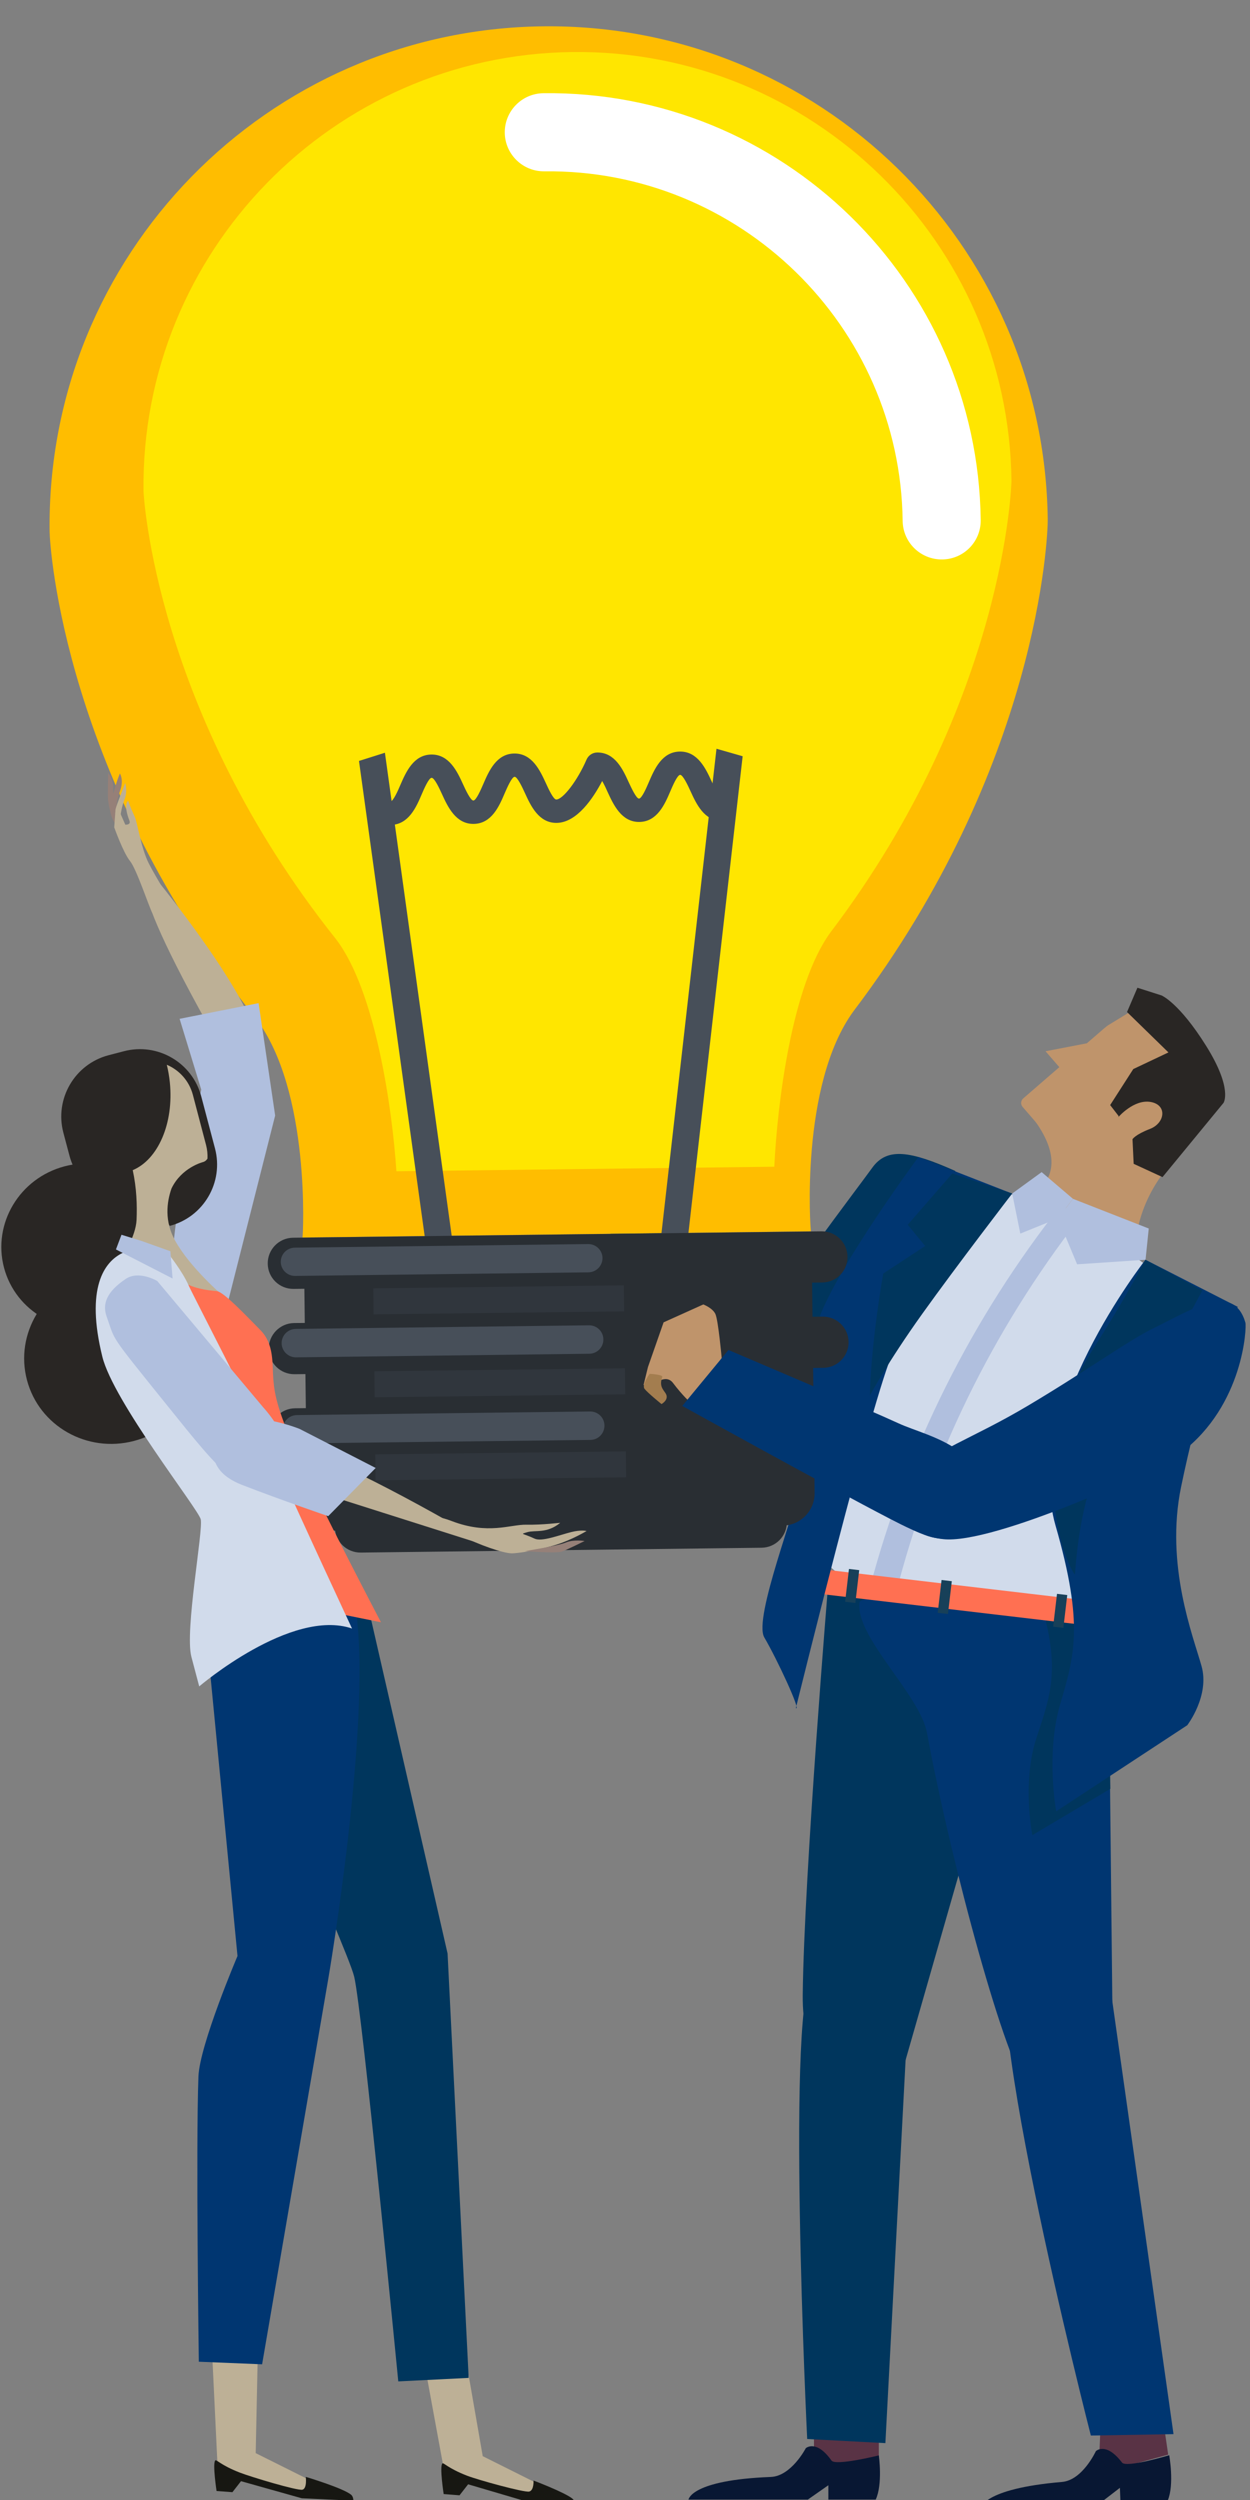
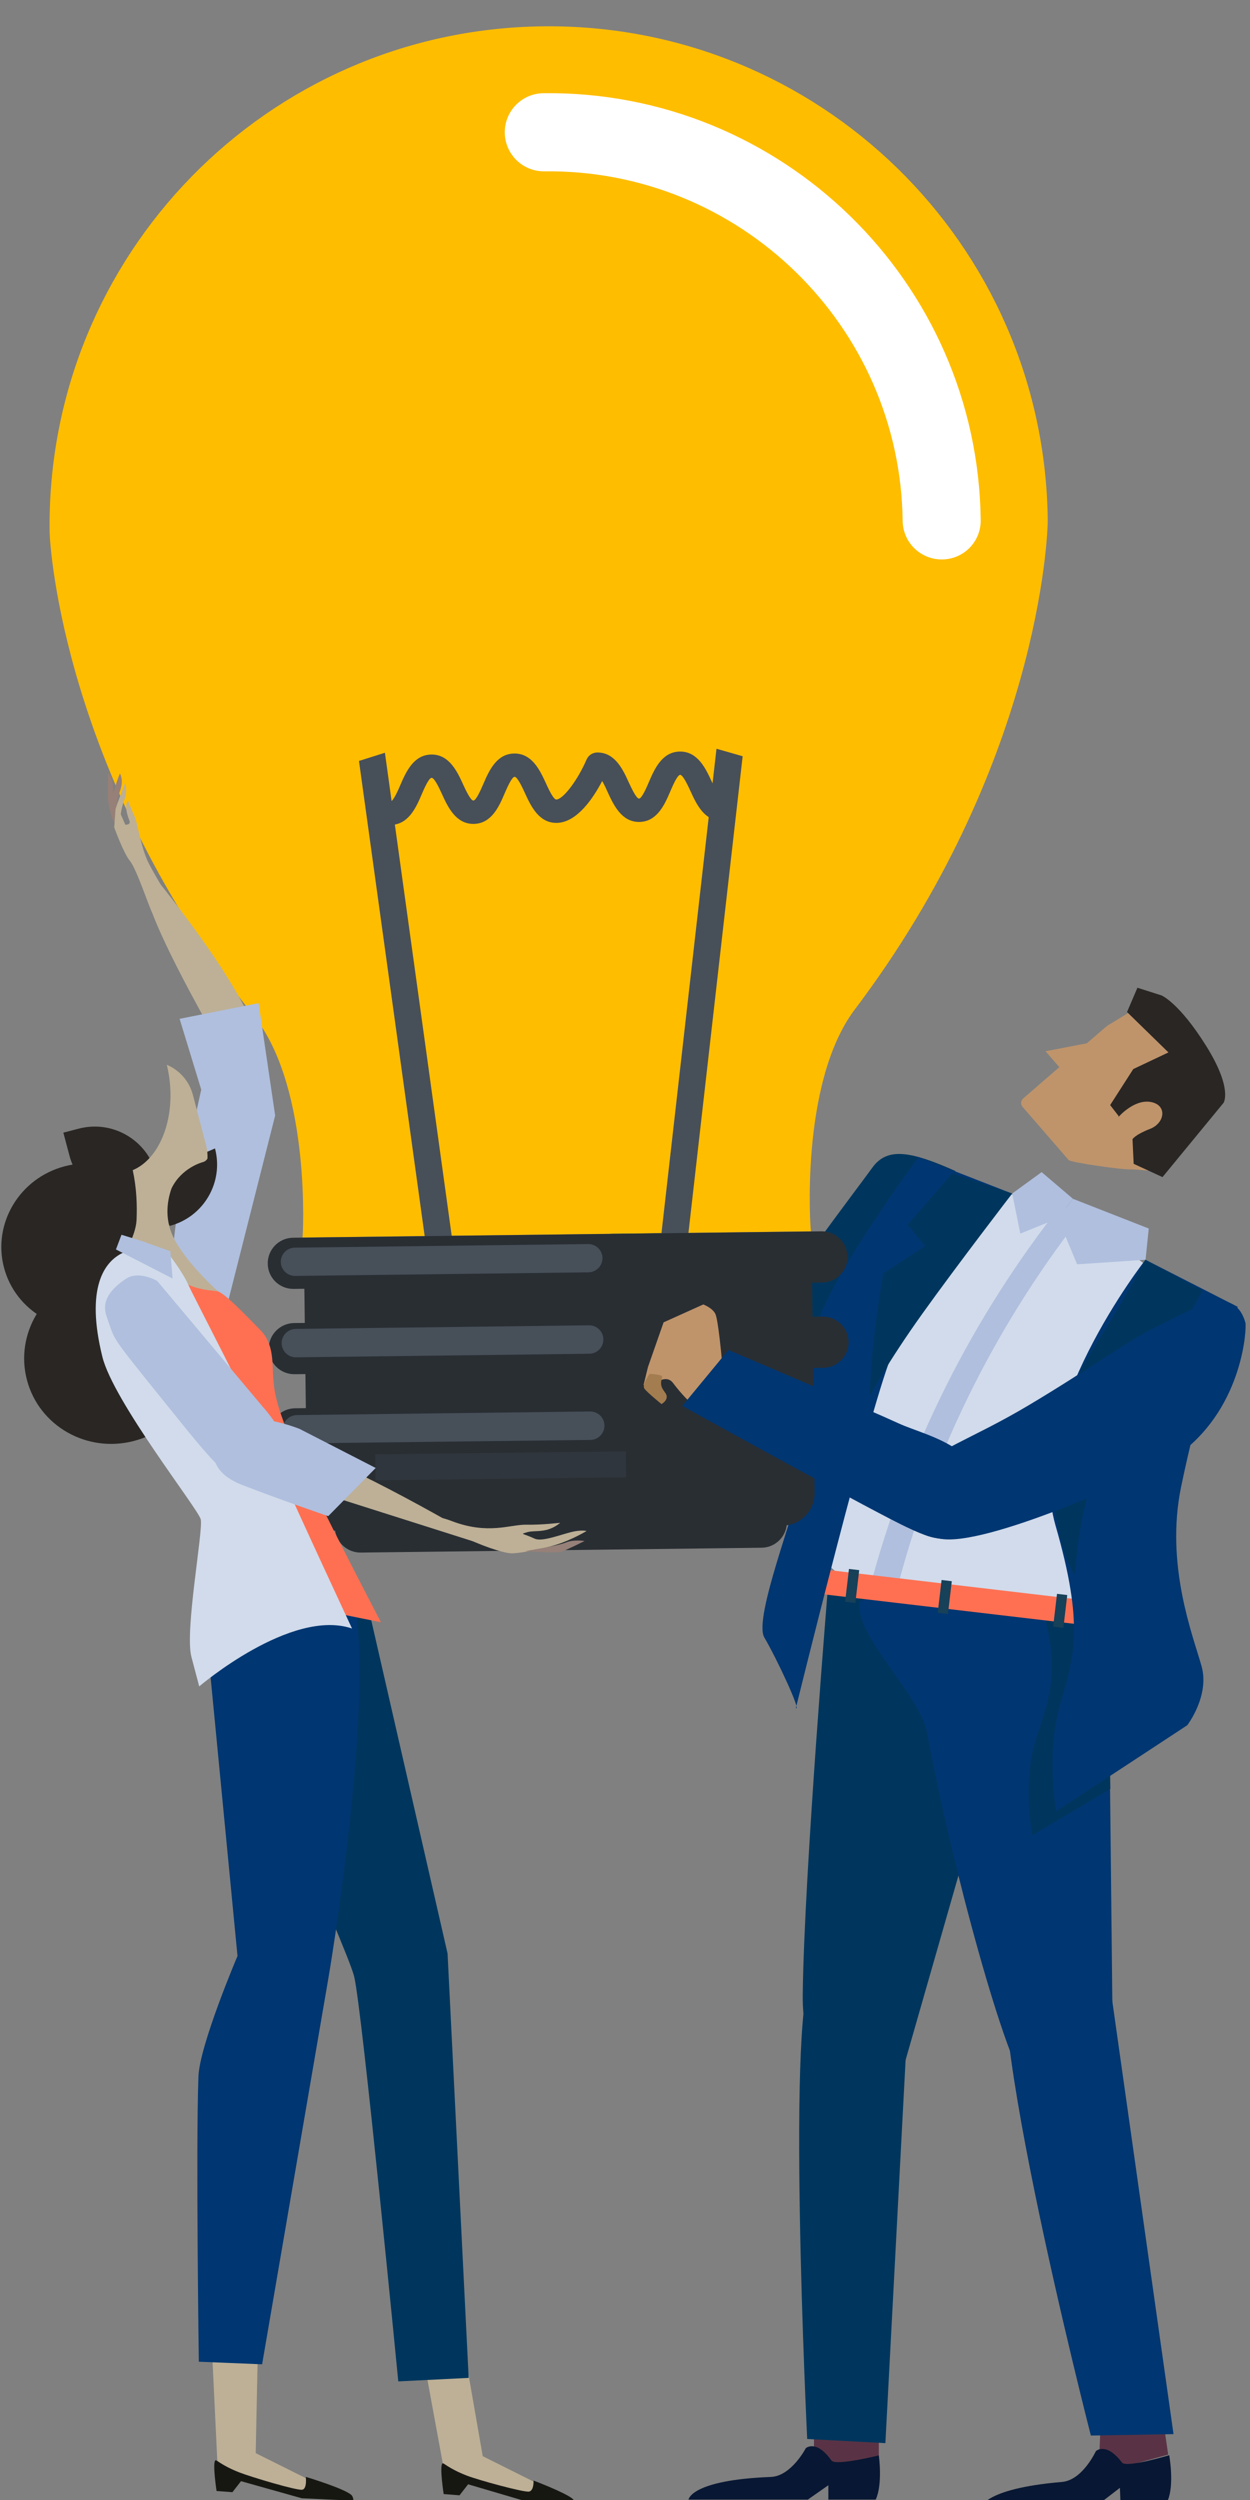
<svg xmlns="http://www.w3.org/2000/svg" xmlns:xlink="http://www.w3.org/1999/xlink" version="1.1" id="Layer_1" x="0px" y="0px" viewBox="0 0 160 320" style="enable-background:new 0 0 160 320;" xml:space="preserve">
  <rect x="0" y="0" width="160" height="320" fill="#808080" stroke="none" />
  <style type="text/css">
	.st0{clip-path:url(#SVGID_00000160158677867333540950000017427558890290988949_);fill:#00365D;}
	.st1{clip-path:url(#SVGID_00000160158677867333540950000017427558890290988949_);fill:#BF946B;}
	.st2{clip-path:url(#SVGID_00000160158677867333540950000017427558890290988949_);fill:#D1DBEB;}
	.st3{clip-path:url(#SVGID_00000160158677867333540950000017427558890290988949_);fill:#B0BFDE;}
	.st4{fill:#593345;}
	.st5{clip-path:url(#SVGID_00000018236930713419553490000004897434500839855272_);fill:#00365D;}
	.st6{clip-path:url(#SVGID_00000018236930713419553490000004897434500839855272_);fill:#003671;}
	.st7{clip-path:url(#SVGID_00000018236930713419553490000004897434500839855272_);fill:#081733;}
	.st8{clip-path:url(#SVGID_00000018236930713419553490000004897434500839855272_);fill:#BF946B;}
	.st9{fill:#BF946B;}
	.st10{clip-path:url(#SVGID_00000034047980535825385490000002034832723010530436_);fill:#292624;}
	.st11{fill:#B0BFDE;}
	.st12{clip-path:url(#SVGID_00000172440528056858436430000007818904704407132074_);fill:#00365D;}
	.st13{fill:#FF7052;}
	.st14{fill:#174059;}
	.st15{clip-path:url(#SVGID_00000054963329075212250190000005310443124514272419_);fill:#003671;}
	.st16{clip-path:url(#SVGID_00000054963329075212250190000005310443124514272419_);fill:#00365D;}
	.st17{clip-path:url(#SVGID_00000054963329075212250190000005310443124514272419_);fill:#EDEDF0;}
	.st18{clip-path:url(#SVGID_00000054963329075212250190000005310443124514272419_);fill:#1A4766;}
	.st19{clip-path:url(#SVGID_00000054963329075212250190000005310443124514272419_);fill:#292E33;}
	.st20{clip-path:url(#SVGID_00000054963329075212250190000005310443124514272419_);fill:#FFBD00;}
	.st21{clip-path:url(#SVGID_00000054963329075212250190000005310443124514272419_);fill:#FFE600;}
	.st22{clip-path:url(#SVGID_00000054963329075212250190000005310443124514272419_);fill:#FFFFFF;}
	.st23{fill:#474F59;}
	.st24{clip-path:url(#SVGID_00000114063496250436554950000007864667636552936382_);fill:#474F59;}
	.st25{clip-path:url(#SVGID_00000114063496250436554950000007864667636552936382_);fill:#292E33;}
	.st26{fill:#30363D;}
	.st27{clip-path:url(#SVGID_00000081635834794340010960000004656978732139229110_);fill:#BF946B;}
	.st28{clip-path:url(#SVGID_00000081635834794340010960000004656978732139229110_);fill:#003671;}
	.st29{clip-path:url(#SVGID_00000081635834794340010960000004656978732139229110_);fill:#A37D4F;}
	.st30{fill:#BDB096;}
	.st31{clip-path:url(#SVGID_00000163060769825897944760000012368611331440329373_);fill:#171712;}
	.st32{clip-path:url(#SVGID_00000076594115947952827830000000804302787593016767_);fill:#171712;}
	.st33{clip-path:url(#SVGID_00000076594115947952827830000000804302787593016767_);fill:#00365D;}
	.st34{clip-path:url(#SVGID_00000076594115947952827830000000804302787593016767_);fill:#003671;}
	.st35{clip-path:url(#SVGID_00000076594115947952827830000000804302787593016767_);fill:#968078;}
	.st36{clip-path:url(#SVGID_00000076594115947952827830000000804302787593016767_);fill:#BDB096;}
	.st37{clip-path:url(#SVGID_00000076594115947952827830000000804302787593016767_);fill:#B0BFDE;}
	.st38{clip-path:url(#SVGID_00000076594115947952827830000000804302787593016767_);fill:#292624;}
	.st39{clip-path:url(#SVGID_00000076594115947952827830000000804302787593016767_);fill:#FF7052;}
	.st40{clip-path:url(#SVGID_00000076594115947952827830000000804302787593016767_);fill:#D1DBEB;}
	.st41{clip-path:url(#SVGID_00000005250916290923228820000011805491575796489608_);fill:#BDB096;}
	.st42{clip-path:url(#SVGID_00000005250916290923228820000011805491575796489608_);fill:#B0BFDE;}
	.st43{clip-path:url(#SVGID_00000005250916290923228820000011805491575796489608_);fill:#968078;}
</style>
  <g>
    <defs>
      <rect id="SVGID_1_" x="0.18" y="3.36" width="159.26" height="318.6" />
    </defs>
    <clipPath id="SVGID_00000074425498663148780850000018359317103255115707_">
      <use xlink:href="#SVGID_1_" style="overflow:visible;" />
    </clipPath>
    <path style="clip-path:url(#SVGID_00000074425498663148780850000018359317103255115707_);fill:#00365D;" d="M122.29,149.89   c0,0-18.89,30.43-27,32.73c-7.91,2.24-2.7-4.56,0.28-10.22c2.98-5.65,14.56-20.8,16.08-22.93   C113.55,146.82,116.53,147.32,122.29,149.89" />
    <path style="clip-path:url(#SVGID_00000074425498663148780850000018359317103255115707_);fill:#00365D;" d="M134.07,200.33   l-18.87,65.85c0,0-12.61,4.51-12.45-10.82c0.16-15.32,3.33-53.45,3.33-53.45L134.07,200.33z" />
-     <path style="clip-path:url(#SVGID_00000074425498663148780850000018359317103255115707_);fill:#BF946B;" d="M150.69,148.11   c0,0-5.12,4.57-5.37,11.83c-0.24,7.26-14.81-6.25-14.81-6.25s8.06-2.36,1.52-10.81C128.56,138.39,150.63,145.03,150.69,148.11" />
    <path style="clip-path:url(#SVGID_00000074425498663148780850000018359317103255115707_);fill:#D1DBEB;" d="M149.91,164.73   c0,0-3.69-4.15-12.72-8.49c-8.45-4.07-17.56-7.05-19.34-6.82c-3.69,0.48-7.54,18-9.4,32.97c-1.17,9.47-3.57,16.95-3.57,16.95   s23.92,20.96,26.03,21.25c2.1,0.29,8.69-3.95,9.22-8.53c0.53-4.58,3.71-30.75,8.18-33.96   C152.76,174.88,154.89,166.89,149.91,164.73" />
    <path style="clip-path:url(#SVGID_00000074425498663148780850000018359317103255115707_);fill:#B0BFDE;" d="M114.63,204.13   c-1.1-0.29-2.2-0.58-3.3-0.86c4.72-17.87,13.07-34.57,24.53-49.07c0.76,0.6,1.53,1.19,2.29,1.79   C127.08,170.26,119.07,186.64,114.63,204.13" />
  </g>
  <rect x="104.19" y="302.63" class="st4" width="8.3" height="12.64" />
  <polygon class="st4" points="148.34,306.12 149.53,314.19 140.61,316.63 141.13,304.36 " />
  <g>
    <defs>
      <rect id="SVGID_00000121248620160229423150000003081152503026948508_" x="0.18" y="3.36" width="159.26" height="318.6" />
    </defs>
    <clipPath id="SVGID_00000034788300047966520670000010493451541909430175_">
      <use xlink:href="#SVGID_00000121248620160229423150000003081152503026948508_" style="overflow:visible;" />
    </clipPath>
    <path style="clip-path:url(#SVGID_00000034788300047966520670000010493451541909430175_);fill:#00365D;" d="M116.31,256.23   l-2.98,56.49l-10.01-0.53c0,0-2.81-57.54,0.87-59.65C107.88,250.43,116.31,253.59,116.31,256.23" />
    <path style="clip-path:url(#SVGID_00000034788300047966520670000010493451541909430175_);fill:#003671;" d="M141.85,206.47   l0.62,58.4c0,0-7.5,5.08-10.91,2.18c-2.64-2.25-9.79-28.32-12.9-45.22c-0.9-4.92-9.18-12.27-8.65-16.7   C110.27,203.04,141.85,206.47,141.85,206.47" />
    <path style="clip-path:url(#SVGID_00000034788300047966520670000010493451541909430175_);fill:#003671;" d="M142.25,255.27   l7.96,56.3l-10.58,0.18c0,0-16.13-62.8-9.37-62.15C136.7,250.22,141.91,253.43,142.25,255.27" />
    <path style="clip-path:url(#SVGID_00000034788300047966520670000010493451541909430175_);fill:#081733;" d="M112.09,319.95h-6.06   v-1.84l-2.63,1.84H88.13c0,0,0.26-2.5,10.53-2.9c2.63-0.1,4.48-3.68,4.48-3.68s1.32-1.19,3.29,1.58c0.51,0.72,6.06-0.66,6.06-0.66   S113.01,317.98,112.09,319.95" />
    <path style="clip-path:url(#SVGID_00000034788300047966520670000010493451541909430175_);fill:#081733;" d="M149.48,320.04   l-6.06,0.27l-0.07-1.87l-2.57,1.98l-15.28,0.68c0,0,0.17-2.54,10.43-3.41c2.63-0.22,4.34-3.94,4.34-3.94s1.27-1.26,3.35,1.46   c0.54,0.71,6.04-0.94,6.04-0.94S150.33,317.99,149.48,320.04" />
    <path style="clip-path:url(#SVGID_00000034788300047966520670000010493451541909430175_);fill:#BF946B;" d="M153.03,142.3   c1.86-4.49-1.7-14.48-4.6-14.1c-1.25,0.17-2.38,0.5-3.28,1.01c-1.05,0.65-2.09,1.28-3.11,1.9c-0.24,0.13-0.45,0.3-0.65,0.48   c-0.02,0.01-0.04,0.01-0.05,0.03l-10.37,8.98c-0.32,0.28-0.35,0.76-0.08,1.08l5.9,6.81c0.25,0.29,6.77,1.26,8.06,1.19   c1.48,0.03,2.72,0.34,3.73,0.11C149.85,149.49,151.36,146.32,153.03,142.3" />
  </g>
  <polygon class="st9" points="146.62,132.1 144.48,138.25 142.35,144.4 138.09,139.48 133.83,134.56 140.22,133.33 " />
  <g>
    <defs>
      <rect id="SVGID_00000083810129679812436700000002759512073088973204_" x="0.18" y="3.36" width="159.26" height="318.6" />
    </defs>
    <clipPath id="SVGID_00000080892111916370602380000011919955528314126728_">
      <use xlink:href="#SVGID_00000083810129679812436700000002759512073088973204_" style="overflow:visible;" />
    </clipPath>
    <path style="clip-path:url(#SVGID_00000080892111916370602380000011919955528314126728_);fill:#292624;" d="M148.8,150.67l7.81-9.5   c0,0,1.22-1.78-2.22-7.29c-3.44-5.51-5.7-6.46-5.7-6.46l-3.1-0.99l-1.33,3.11l5.3,5.17l-4.5,2.13l-2.96,4.61l1.09,1.41l-0.05,0.14   c0,0,1.98-2.32,4.14-1.95c2.17,0.38,1.84,2.71-0.08,3.45c-1.92,0.74-2.24,1.32-2.24,1.32l0.15,3.15L148.8,150.67z" />
  </g>
  <polygon class="st11" points="137.34,153.45 135.42,155.95 130.6,157.9 129.56,152.77 133.33,150.03 " />
  <polygon class="st11" points="147.04,157.25 146.63,161.25 137.87,161.83 135.42,155.95 137.34,153.45 " />
  <g>
    <defs>
      <rect id="SVGID_00000070826939482462552920000006333799572757692837_" x="0.18" y="3.36" width="159.26" height="318.6" />
    </defs>
    <clipPath id="SVGID_00000117648822557918066380000008881095991934037917_">
      <use xlink:href="#SVGID_00000070826939482462552920000006333799572757692837_" style="overflow:visible;" />
    </clipPath>
    <path style="clip-path:url(#SVGID_00000117648822557918066380000008881095991934037917_);fill:#00365D;" d="M141.85,206.39   c0,0-3.66-0.36-8.49-0.76c2.5,8.48,0.85,12.01-0.74,16.97c-1.81,5.66-0.48,12.3-0.48,12.3l9.98-5.93L141.85,206.39z" />
  </g>
  <rect x="121.72" y="186.34" transform="matrix(0.117 -0.993 0.993 0.117 -94.394 303.073)" class="st13" width="3.16" height="36.6" />
  <rect x="107.01" y="202.4" transform="matrix(0.117 -0.993 0.993 0.117 -105.329 287.606)" class="st14" width="4.23" height="1.32" />
  <rect x="118.86" y="203.8" transform="matrix(0.117 -0.993 0.993 0.117 -96.254 300.625)" class="st14" width="4.23" height="1.32" />
  <rect x="133.63" y="205.54" transform="matrix(0.117 -0.993 0.993 0.117 -84.934 316.859)" class="st14" width="4.23" height="1.32" />
  <g>
    <defs>
      <rect id="SVGID_00000163787986562065705760000015896588461821882259_" x="0.18" y="3.36" width="159.26" height="318.6" />
    </defs>
    <clipPath id="SVGID_00000005976331023239986760000007965987211369388701_">
      <use xlink:href="#SVGID_00000163787986562065705760000015896588461821882259_" style="overflow:visible;" />
    </clipPath>
    <path style="clip-path:url(#SVGID_00000005976331023239986760000007965987211369388701_);fill:#003671;" d="M158.45,167.29   l-11.83-6.04c0,0-15.6,19.86-11.52,33.99c3.72,12.89,2.38,16.78,0.57,23.02c-1.81,6.25-0.48,13.59-0.48,13.59l16.78-11.02   c0,0,2.89-3.76,1.83-7.56c-1.06-3.81-4.69-12.91-2.62-22.95C153.25,180.29,156.59,168.85,158.45,167.29" />
    <path style="clip-path:url(#SVGID_00000005976331023239986760000007965987211369388701_);fill:#00365D;" d="M153.9,165.18   l-4.69,8.69l-5.51,2.41l1.46,5.44c0,0-6.36,2.59-7.56,19.77c-0.05,0.67-7.68-13.29,2.72-29.46c3.56-5.54,6.29-10.77,6.29-10.77   L153.9,165.18z" />
    <path style="clip-path:url(#SVGID_00000005976331023239986760000007965987211369388701_);fill:#003671;" d="M101.87,218.64   c0,0,9.83-40,12.48-45.66c2.46-5.27,15.2-20.2,15.2-20.2l-11.99-4.68c0,0-13.14,17.73-13.37,23.2c-0.07,1.65-1.54,13.76-1.88,18.73   c-0.19,2.73-5.93,17.08-4.48,19.56C99.48,212.4,102.57,219.06,101.87,218.64" />
    <path style="clip-path:url(#SVGID_00000005976331023239986760000007965987211369388701_);fill:#00365D;" d="M111.34,178.63   c0,0,2.26-4.24,6.71-10.46c4.44-6.21,11.51-15.4,11.51-15.4l-7.66-2.57l-5.71,6.57l2.23,2.72l-5.36,3.52   C113.05,163.01,111.53,171.47,111.34,178.63" />
    <path style="clip-path:url(#SVGID_00000005976331023239986760000007965987211369388701_);fill:#EDEDF0;" d="M81.77,149.29   l-0.98-6.18l-2.98-2.39l-3.28,3.21l-1.9,2.74l0.38,2.44c0,0,3.53,3.53,6.29,3.4C82.06,152.38,81.77,149.29,81.77,149.29" />
    <path style="clip-path:url(#SVGID_00000005976331023239986760000007965987211369388701_);fill:#1A4766;" d="M96.88,176.25   c0,0,0.84,5.04-2.35,6.79c-3.18,1.75-8.15-3.91-11.94-12.96c-3.79-9.05-5.89-17.12-5.89-17.12l4.75-3.11   C81.44,149.85,97.56,173.5,96.88,176.25" />
    <path style="clip-path:url(#SVGID_00000005976331023239986760000007965987211369388701_);fill:#292E33;" d="M46.18,198.73   l51.3-0.62c1.8-0.02,3.26-1.49,3.24-3.31c-0.02-1.81-1.51-3.26-3.32-3.24l-51.3,0.63c-1.81,0.02-3.26,1.51-3.24,3.32   C42.89,197.31,44.37,198.75,46.18,198.73" />
    <path style="clip-path:url(#SVGID_00000005976331023239986760000007965987211369388701_);fill:#FFBD00;" d="M6.35,68.03   C5.92,32.73,34.16,3.8,69.45,3.37c35.3-0.43,64.23,27.81,64.66,63.11c0.03,2.08-1.14,31.62-24.83,62.91   c-6.94,9.45-5.54,28.22-5.48,28.22c-9.89,0.12-18.03,0.22-27.94,0.34c-3.03,0.04-6.06,0.07-9.07,0.11   c-9.89,0.12-18.18,0.22-28.07,0.34c0.06,0,1.12-18.81-6.01-28.08C8.23,99.59,6.38,70.11,6.35,68.03" />
-     <path style="clip-path:url(#SVGID_00000005976331023239986760000007965987211369388701_);fill:#FFE600;" d="M50.74,149.92   c-0.53-8.04-2.69-23.16-7.75-29.73C19.74,91,18.37,63.12,18.37,62.85C18,32.25,42.61,7.03,73.24,6.66   c30.64-0.37,55.86,24.24,56.23,54.87c0,0.25-0.71,28.16-23.15,57.79c-4.98,6.77-6.82,21.96-7.21,30.02L50.74,149.92z" />
    <path style="clip-path:url(#SVGID_00000005976331023239986760000007965987211369388701_);fill:#FFFFFF;" d="M120.6,71.61   c-2.76,0.03-5.02-2.17-5.06-4.92c-0.3-24.99-20.88-45.06-45.87-44.76c-2.76,0.03-5.02-2.18-5.06-4.93   c-0.03-2.77,2.17-5.03,4.94-5.07c30.5-0.37,55.61,24.14,55.98,54.63C125.57,69.33,123.36,71.58,120.6,71.61" />
  </g>
  <polygon class="st23" points="55.04,163.15 45.95,97.4 49.27,96.35 58.36,162.1 " />
  <polygon class="st23" points="87.56,162.75 95.06,96.8 91.71,95.84 84.22,161.79 " />
  <g>
    <defs>
      <rect id="SVGID_00000031183901068330281570000002327865812858420912_" x="0.18" y="3.36" width="159.26" height="318.6" />
    </defs>
    <clipPath id="SVGID_00000123421842533384619520000015673105316823257496_">
      <use xlink:href="#SVGID_00000031183901068330281570000002327865812858420912_" style="overflow:visible;" />
    </clipPath>
    <path style="clip-path:url(#SVGID_00000123421842533384619520000015673105316823257496_);fill:#474F59;" d="M92.43,105.08   c-2.29,0.03-3.31-2.2-4.05-3.82c-0.31-0.68-0.96-2.08-1.32-2.08c-0.36,0.01-0.97,1.43-1.26,2.11c-0.7,1.64-1.67,3.89-3.96,3.92   c-2.29,0.03-3.31-2.2-4.06-3.82c-0.16-0.37-0.43-0.96-0.7-1.42c-1.14,2.18-3.23,5.33-5.83,5.36c-2.29,0.03-3.32-2.2-4.06-3.82   c-0.31-0.68-0.96-2.08-1.32-2.08c-0.36,0.01-0.97,1.42-1.27,2.11c-0.7,1.64-1.66,3.89-3.97,3.92c-2.29,0.03-3.32-2.2-4.06-3.82   c-0.31-0.68-0.95-2.08-1.32-2.08c-0.36,0-0.98,1.43-1.27,2.11c-0.7,1.64-1.67,3.89-3.97,3.92l-0.04-2.99   c0.35,0,0.98-1.42,1.27-2.11c0.71-1.64,1.68-3.88,3.97-3.91c2.29-0.03,3.32,2.19,4.06,3.81c0.31,0.68,0.96,2.08,1.32,2.08   c0.36,0,0.97-1.42,1.27-2.11c0.71-1.64,1.67-3.88,3.96-3.91c2.3-0.03,3.31,2.19,4.06,3.81c0.31,0.68,0.95,2.08,1.32,2.08   c0.87-0.01,2.73-2.45,3.88-5.12c0.24-0.54,0.76-0.89,1.35-0.9c2.29-0.03,3.31,2.19,4.05,3.82c0.32,0.68,0.96,2.08,1.31,2.08   c0.36,0,0.97-1.42,1.26-2.1c0.71-1.65,1.67-3.89,3.97-3.92c2.29-0.03,3.32,2.19,4.07,3.82c0.31,0.68,0.95,2.08,1.31,2.07   L92.43,105.08z" />
    <path style="clip-path:url(#SVGID_00000123421842533384619520000015673105316823257496_);fill:#292E33;" d="M103.87,157.68   l0.4,33.4c0.03,2.29-1.8,4.17-4.09,4.2l-56.7,0.69c-2.28,0.03-4.16-1.81-4.19-4.1l-0.41-33.4L103.87,157.68z" />
    <path style="clip-path:url(#SVGID_00000123421842533384619520000015673105316823257496_);fill:#292E33;" d="M105.25,164.16   l-67.67,0.82c-1.81,0.02-3.29-1.42-3.31-3.23c-0.02-1.81,1.42-3.29,3.22-3.32l67.67-0.82c1.81-0.02,3.29,1.43,3.32,3.24   C108.51,162.67,107.06,164.14,105.25,164.16" />
    <path style="clip-path:url(#SVGID_00000123421842533384619520000015673105316823257496_);fill:#474F59;" d="M75.31,162.86   l-37.53,0.46c-1,0.01-1.83-0.79-1.84-1.79c-0.01-1,0.79-1.82,1.8-1.83l37.54-0.46c1.01-0.01,1.83,0.79,1.84,1.79   C77.12,162.03,76.32,162.85,75.31,162.86" />
    <path style="clip-path:url(#SVGID_00000123421842533384619520000015673105316823257496_);fill:#292E33;" d="M105.38,175.08   l-67.67,0.82c-1.81,0.02-3.29-1.42-3.31-3.24c-0.02-1.8,1.43-3.28,3.23-3.31l67.67-0.82c1.81-0.02,3.29,1.43,3.32,3.23   C108.64,173.58,107.19,175.06,105.38,175.08" />
    <path style="clip-path:url(#SVGID_00000123421842533384619520000015673105316823257496_);fill:#292E33;" d="M105.51,185.99   l-67.67,0.82c-1.8,0.02-3.28-1.43-3.31-3.23c-0.02-1.81,1.43-3.3,3.23-3.32l67.67-0.82c1.81-0.02,3.29,1.43,3.31,3.24   C108.77,184.49,107.33,185.97,105.51,185.99" />
    <path style="clip-path:url(#SVGID_00000123421842533384619520000015673105316823257496_);fill:#474F59;" d="M75.43,173.28   l-37.54,0.46c-1,0.01-1.83-0.8-1.84-1.8c-0.01-1.01,0.79-1.82,1.8-1.84l37.54-0.46c1.01-0.01,1.83,0.79,1.84,1.79   C77.25,172.44,76.44,173.27,75.43,173.28" />
    <path style="clip-path:url(#SVGID_00000123421842533384619520000015673105316823257496_);fill:#474F59;" d="M75.57,184.31   l-37.54,0.45c-1.01,0.01-1.83-0.79-1.84-1.79c-0.01-1,0.79-1.82,1.8-1.84l37.54-0.46c1.01-0.01,1.83,0.79,1.84,1.79   C77.38,183.48,76.58,184.3,75.57,184.31" />
  </g>
-   <rect x="47.83" y="164.69" transform="matrix(1 -0.012 0.012 1 -2.025 0.792)" class="st26" width="32.07" height="3.33" />
-   <rect x="47.96" y="175.31" transform="matrix(1 -0.012 0.012 1 -2.144 0.79)" class="st26" width="32.07" height="3.33" />
  <rect x="48.09" y="185.94" transform="matrix(1 -0.012 0.012 1 -2.284 0.796)" class="st26" width="32.07" height="3.32" />
  <g>
    <defs>
      <rect id="SVGID_00000150803581148983360940000015756336660713213108_" x="0.18" y="3.36" width="159.26" height="318.6" />
    </defs>
    <clipPath id="SVGID_00000172437323498218270860000011553440613500986016_">
      <use xlink:href="#SVGID_00000150803581148983360940000015756336660713213108_" style="overflow:visible;" />
    </clipPath>
    <path style="clip-path:url(#SVGID_00000172437323498218270860000011553440613500986016_);fill:#BF946B;" d="M88.4,179.55   c0,0-0.98-0.84-2.27-2.55c-0.78-1.03-2.06-0.07-2.06-0.07l-1.7,0.37l0.57-2.32l2-5.72l5.08-2.29c0,0,1.17,0.43,1.55,1.22   c0.37,0.8,0.81,5.67,0.81,5.67L88.4,179.55z" />
    <path style="clip-path:url(#SVGID_00000172437323498218270860000011553440613500986016_);fill:#003671;" d="M159.41,169.29   c0.18,0.61-0.25,10.56-8.16,16.6c-2.75,2.1-24.1,11.86-30.54,11.12c-6.44-0.74-5.17-5.76-3.34-8.52c1.83-2.76,6.89-4.2,14.27-8.6   c7.66-4.56,12.76-8.3,16.07-9.91C152.49,167.66,157.87,164.04,159.41,169.29" />
    <path style="clip-path:url(#SVGID_00000172437323498218270860000011553440613500986016_);fill:#003671;" d="M125.05,194.64   c0,0-0.84,3.15-5.6,2.16c-1.32-0.27-3.72-1.45-5.53-2.39c-8.39-4.36-26.59-14.45-26.59-14.45l5.91-7.16c0,0,17.91,7.6,21.78,9.39   C118.88,183.98,128.05,185.43,125.05,194.64" />
    <path style="clip-path:url(#SVGID_00000172437323498218270860000011553440613500986016_);fill:#A37D4F;" d="M83.16,175.85   c0,0-1.05,1.41-0.66,1.92c0.39,0.51,2.17,1.95,2.17,1.95s0.76-0.4,0.66-1.04c-0.1-0.63-1.09-0.97-0.56-2.42   C84.89,175.94,83.16,175.85,83.16,175.85" />
  </g>
  <polygon class="st30" points="27.1,300.07 27.88,316.34 37.58,318.85 42.74,319 32.73,314 33.04,299.13 " />
  <g>
    <defs>
      <rect id="SVGID_00000000198514689772500690000018439967715053662641_" x="0.18" y="3.36" width="159.26" height="318.6" />
    </defs>
    <clipPath id="SVGID_00000107561830441587498820000009733834546133075859_">
      <use xlink:href="#SVGID_00000000198514689772500690000018439967715053662641_" style="overflow:visible;" />
    </clipPath>
    <path style="clip-path:url(#SVGID_00000107561830441587498820000009733834546133075859_);fill:#171712;" d="M27.72,318.85   l2.03,0.15l1.1-1.41l7.78,2.19l6.61,0.31c0,0-0.01-0.51-0.27-0.74c-0.98-0.86-5.83-2.31-5.83-2.31s0.19,1.48-0.43,1.64   c-0.63,0.16-6.61-1.64-8.02-2.19c-2.42-0.94-2.98-1.7-3.13-1.56C27.18,315.29,27.72,318.85,27.72,318.85" />
  </g>
  <polygon class="st30" points="54.13,301.44 56.94,316.74 66.64,319.24 71.81,319.4 61.79,314.39 59.52,301.36 " />
  <g>
    <defs>
      <rect id="SVGID_00000034777189482203685370000016767023228712978856_" x="0.18" y="3.36" width="159.26" height="318.6" />
    </defs>
    <clipPath id="SVGID_00000084519856511065709600000007407247544302591890_">
      <use xlink:href="#SVGID_00000034777189482203685370000016767023228712978856_" style="overflow:visible;" />
    </clipPath>
    <path style="clip-path:url(#SVGID_00000084519856511065709600000007407247544302591890_);fill:#171712;" d="M56.79,319.24   l2.03,0.16l1.1-1.41l8.61,2.54l5.47,0.43c0,0-0.41-0.86-0.74-1.14c-1-0.81-4.97-2.31-4.97-2.31s0.08,1.25-0.55,1.41   c-0.62,0.15-6.57-1.49-7.98-2.04c-2.42-0.94-2.98-1.7-3.13-1.56C56.24,315.68,56.79,319.24,56.79,319.24" />
    <path style="clip-path:url(#SVGID_00000084519856511065709600000007407247544302591890_);fill:#00365D;" d="M47.33,206.56   l9.96,43.49l2.7,54.32l-9.01,0.45c0,0-4.62-47.54-5.64-51.79c-1.03-4.25-16.37-35.85-12.61-44.82   C36.47,199.25,47.33,206.56,47.33,206.56" />
    <path style="clip-path:url(#SVGID_00000084519856511065709600000007407247544302591890_);fill:#003671;" d="M26,204.77l4.4,45.6   c0,0-4.85,11.38-5,15.43c-0.34,9.12,0.05,36.5,0.05,36.5l8.1,0.33c0,0,7.73-44.99,8.46-49.28c0.74-4.29,7.01-43.26,2.22-51.84   C39.45,192.94,26,204.77,26,204.77" />
    <path style="clip-path:url(#SVGID_00000084519856511065709600000007407247544302591890_);fill:#968078;" d="M15.39,105.25   c0,0-0.52,0.31-0.78-0.08c-0.43-0.64-0.7-2.16-0.77-2.71c-0.08-0.61,0.01-3.54,0.01-3.54s0.68,0.86,0.64,2.04   C14.44,102.68,15.39,105.25,15.39,105.25" />
    <path style="clip-path:url(#SVGID_00000084519856511065709600000007407247544302591890_);fill:#968078;" d="M15.29,104.86   c-0.58-0.94-0.44-2.22,0.09-3.67c0.5-1.38-0.03-2.18-0.03-2.18s-0.42,0.86-0.97,3.09c-0.15,0.62-0.28,1.32-0.2,1.95   C14.44,105.96,16.78,107.29,15.29,104.86" />
    <path style="clip-path:url(#SVGID_00000084519856511065709600000007407247544302591890_);fill:#BDB096;" d="M33.08,133.86   c-0.6-6.12-13.03-21.28-13.03-21.28s-6.2-4.34,6.47,18.43C30.32,137.85,33.23,135.37,33.08,133.86" />
    <path style="clip-path:url(#SVGID_00000084519856511065709600000007407247544302591890_);fill:#BDB096;" d="M15.2,103.65   l-0.44,0.34l-0.14,1.91c0,0,1.15,3.24,2.02,4.31c0.87,1.07,2.5,6.09,2.86,6.63c0.36,0.54,3.39,0.24,3.39,0.24s-2.88-4.65-3.86-6.59   c-0.98-1.94-1.43-5.19-1.79-5.96c-0.61-1.32-0.84-2.03-0.84-2.03s-0.66,0.43,0.17,2.55c0.22,0.56-0.53,0.51-0.53,0.51L15.2,103.65z   " />
    <path style="clip-path:url(#SVGID_00000084519856511065709600000007407247544302591890_);fill:#BDB096;" d="M15.29,106.04   c0,0-0.68-1.62-0.49-2.49c0.14-0.6,1.23-3.32,1.23-3.32s0.34,1.04-0.1,2.13C15.29,103.97,15.29,106.04,15.29,106.04" />
    <path style="clip-path:url(#SVGID_00000084519856511065709600000007407247544302591890_);fill:#B0BFDE;" d="M22.99,130.41   l2.77,9.07c0,0-4.87,21.14-3.33,23.58c1.83,2.9,6.1,6.16,6.1,6.16l6.69-26.43l-2.12-14.39L22.99,130.41z" />
    <path style="clip-path:url(#SVGID_00000084519856511065709600000007407247544302591890_);fill:#292624;" d="M21.38,156.76   c1.48,5.64-1.99,11.44-7.75,12.96c-5.76,1.51-11.63-1.83-13.12-7.47c-1.48-5.64,1.99-11.44,7.75-12.96   C14.03,147.77,19.9,151.12,21.38,156.76" />
    <path style="clip-path:url(#SVGID_00000084519856511065709600000007407247544302591890_);fill:#292624;" d="M25.24,170.91   c1.55,5.89-2.07,11.95-8.09,13.53c-6.02,1.58-12.15-1.91-13.7-7.8c-1.55-5.89,2.07-11.95,8.09-13.53   C17.56,161.52,23.7,165.02,25.24,170.91" />
-     <path style="clip-path:url(#SVGID_00000084519856511065709600000007407247544302591890_);fill:#292624;" d="M27.52,147   c1.14,4.33-1.45,8.77-5.78,9.91l-2.94-3.21c-4.33,1.14-8.77-1.45-9.91-5.78l-0.78-2.94c-1.14-4.33,1.45-8.77,5.78-9.91l1.96-0.51   c4.33-1.14,8.77,1.45,9.91,5.78L27.52,147z" />
+     <path style="clip-path:url(#SVGID_00000084519856511065709600000007407247544302591890_);fill:#292624;" d="M27.52,147   c1.14,4.33-1.45,8.77-5.78,9.91l-2.94-3.21c-4.33,1.14-8.77-1.45-9.91-5.78l-0.78-2.94l1.96-0.51   c4.33-1.14,8.77,1.45,9.91,5.78L27.52,147z" />
    <path style="clip-path:url(#SVGID_00000084519856511065709600000007407247544302591890_);fill:#BDB096;" d="M21.35,136.29   c0.18,0.73,0.31,1.48,0.39,2.26c0.53,5.25-1.52,9.88-4.75,11.23c0.5,2.31,0.57,4.48,0.49,6.37c-0.1,2.15-1.88,4.86-1.88,4.86   c0.36,3.67,13.69,5.68,13.25,5.19c-0.43-0.49-4.47-3.86-6.44-7.41c-1.37-2.47-1.08-4.88-0.46-6.66c1.29-2.7,4.02-3.38,4.02-3.38   c0.26-0.07,0.47-0.24,0.59-0.46c0.02-0.56-0.03-1.13-0.18-1.71l-1.7-6.47C24.2,138.33,22.93,136.96,21.35,136.29" />
    <path style="clip-path:url(#SVGID_00000084519856511065709600000007407247544302591890_);fill:#FF7052;" d="M42.42,206.37   l6.34,1.28c0,0-7.86-15.01-10.52-20.98c-2.66-5.98-3.09-8.05-3.25-10.07c-0.17-2.02,0.14-4.53-1.67-6.36   c-1.81-1.83-4.7-4.89-5.55-4.97c-1.37-0.13-2.88-0.34-4.17-1.09C22.89,163.77,42.42,206.37,42.42,206.37" />
    <path style="clip-path:url(#SVGID_00000084519856511065709600000007407247544302591890_);fill:#D1DBEB;" d="M45.06,208.45   c0,0-6.66-14.27-9.86-21.51c-3.2-7.25-10.31-20.75-11.09-22.48c-0.78-1.74-2.48-3.88-2.48-3.88s-3.43-1.36-5.88-0.23   c-2.45,1.13-4.81,4.55-2.65,13.31c1.41,5.72,12.23,19.44,12.59,20.8c0.36,1.36-2.07,14.29-1.19,17.62c0.88,3.33,1,3.78,1,3.78   S37.25,205.81,45.06,208.45" />
  </g>
  <polygon class="st11" points="15.55,158.05 18.11,158.84 21.81,160.16 22.09,163.65 14.84,159.93 " />
  <g>
    <defs>
      <rect id="SVGID_00000000196852102248070380000006117194240372220601_" x="0.18" y="3.36" width="159.26" height="318.6" />
    </defs>
    <clipPath id="SVGID_00000176041336466470656180000006027058313638077091_">
      <use xlink:href="#SVGID_00000000196852102248070380000006117194240372220601_" style="overflow:visible;" />
    </clipPath>
    <path style="clip-path:url(#SVGID_00000176041336466470656180000006027058313638077091_);fill:#BDB096;" d="M57.83,194.7   c4.67,1.78,7.46,0.42,9.56,0.46c2.09,0.04,4.33-0.26,4.32-0.24c-1.72,1.42-3.25,0.9-4.22,1.2c-0.97,0.3-0.66,0.08,0.95,0.83   c0.92,0.42,3.15-0.46,4.66-0.84c1.31-0.33,1.98-0.14,1.98-0.14s-1.78,1.08-3.78,1.72c-2.42,0.78-5.18,1.15-5.8,1.14   c-1.13-0.02-4.28-1.12-6.4-2.23C56.69,195.32,54.47,193.42,57.83,194.7" />
    <path style="clip-path:url(#SVGID_00000176041336466470656180000006027058313638077091_);fill:#BDB096;" d="M29.71,183.83   c0,0,0.81-1.8,10.51,2.22c9.7,4.02,23.04,12.1,23.04,12.1l-23.17-7.36C40.09,190.78,31.35,187.58,29.71,183.83" />
    <path style="clip-path:url(#SVGID_00000176041336466470656180000006027058313638077091_);fill:#B0BFDE;" d="M38.35,182.9   c0,0-9.06-3.69-10.75,1.34c-0.96,2.85,0.6,4.75,3.36,5.82c5.13,1.99,11.05,4.01,11.05,4.01l6.08-6.17L38.35,182.9z" />
    <path style="clip-path:url(#SVGID_00000176041336466470656180000006027058313638077091_);fill:#B0BFDE;" d="M33.71,180.16   l-13.58-16.19c0,0-2.36-1.41-4.05-0.26c-2.45,1.65-3.01,3.21-2.42,4.84c1.17,3.24,0.11,1.88,7.75,11.36   c6.98,8.67,9.76,12.33,14,9.23C39.38,186.25,33.71,180.16,33.71,180.16" />
    <path style="clip-path:url(#SVGID_00000176041336466470656180000006027058313638077091_);fill:#968078;" d="M67.2,198.54   c0,0,3.9,0.31,4.68,0.07c0.54-0.16,2.95-1.36,2.95-1.36s-1.42-0.23-2.42,0.2C71.42,197.87,67.2,198.54,67.2,198.54" />
  </g>
  <g>
</g>
  <g>
</g>
  <g>
</g>
  <g>
</g>
  <g>
</g>
  <g>
</g>
</svg>